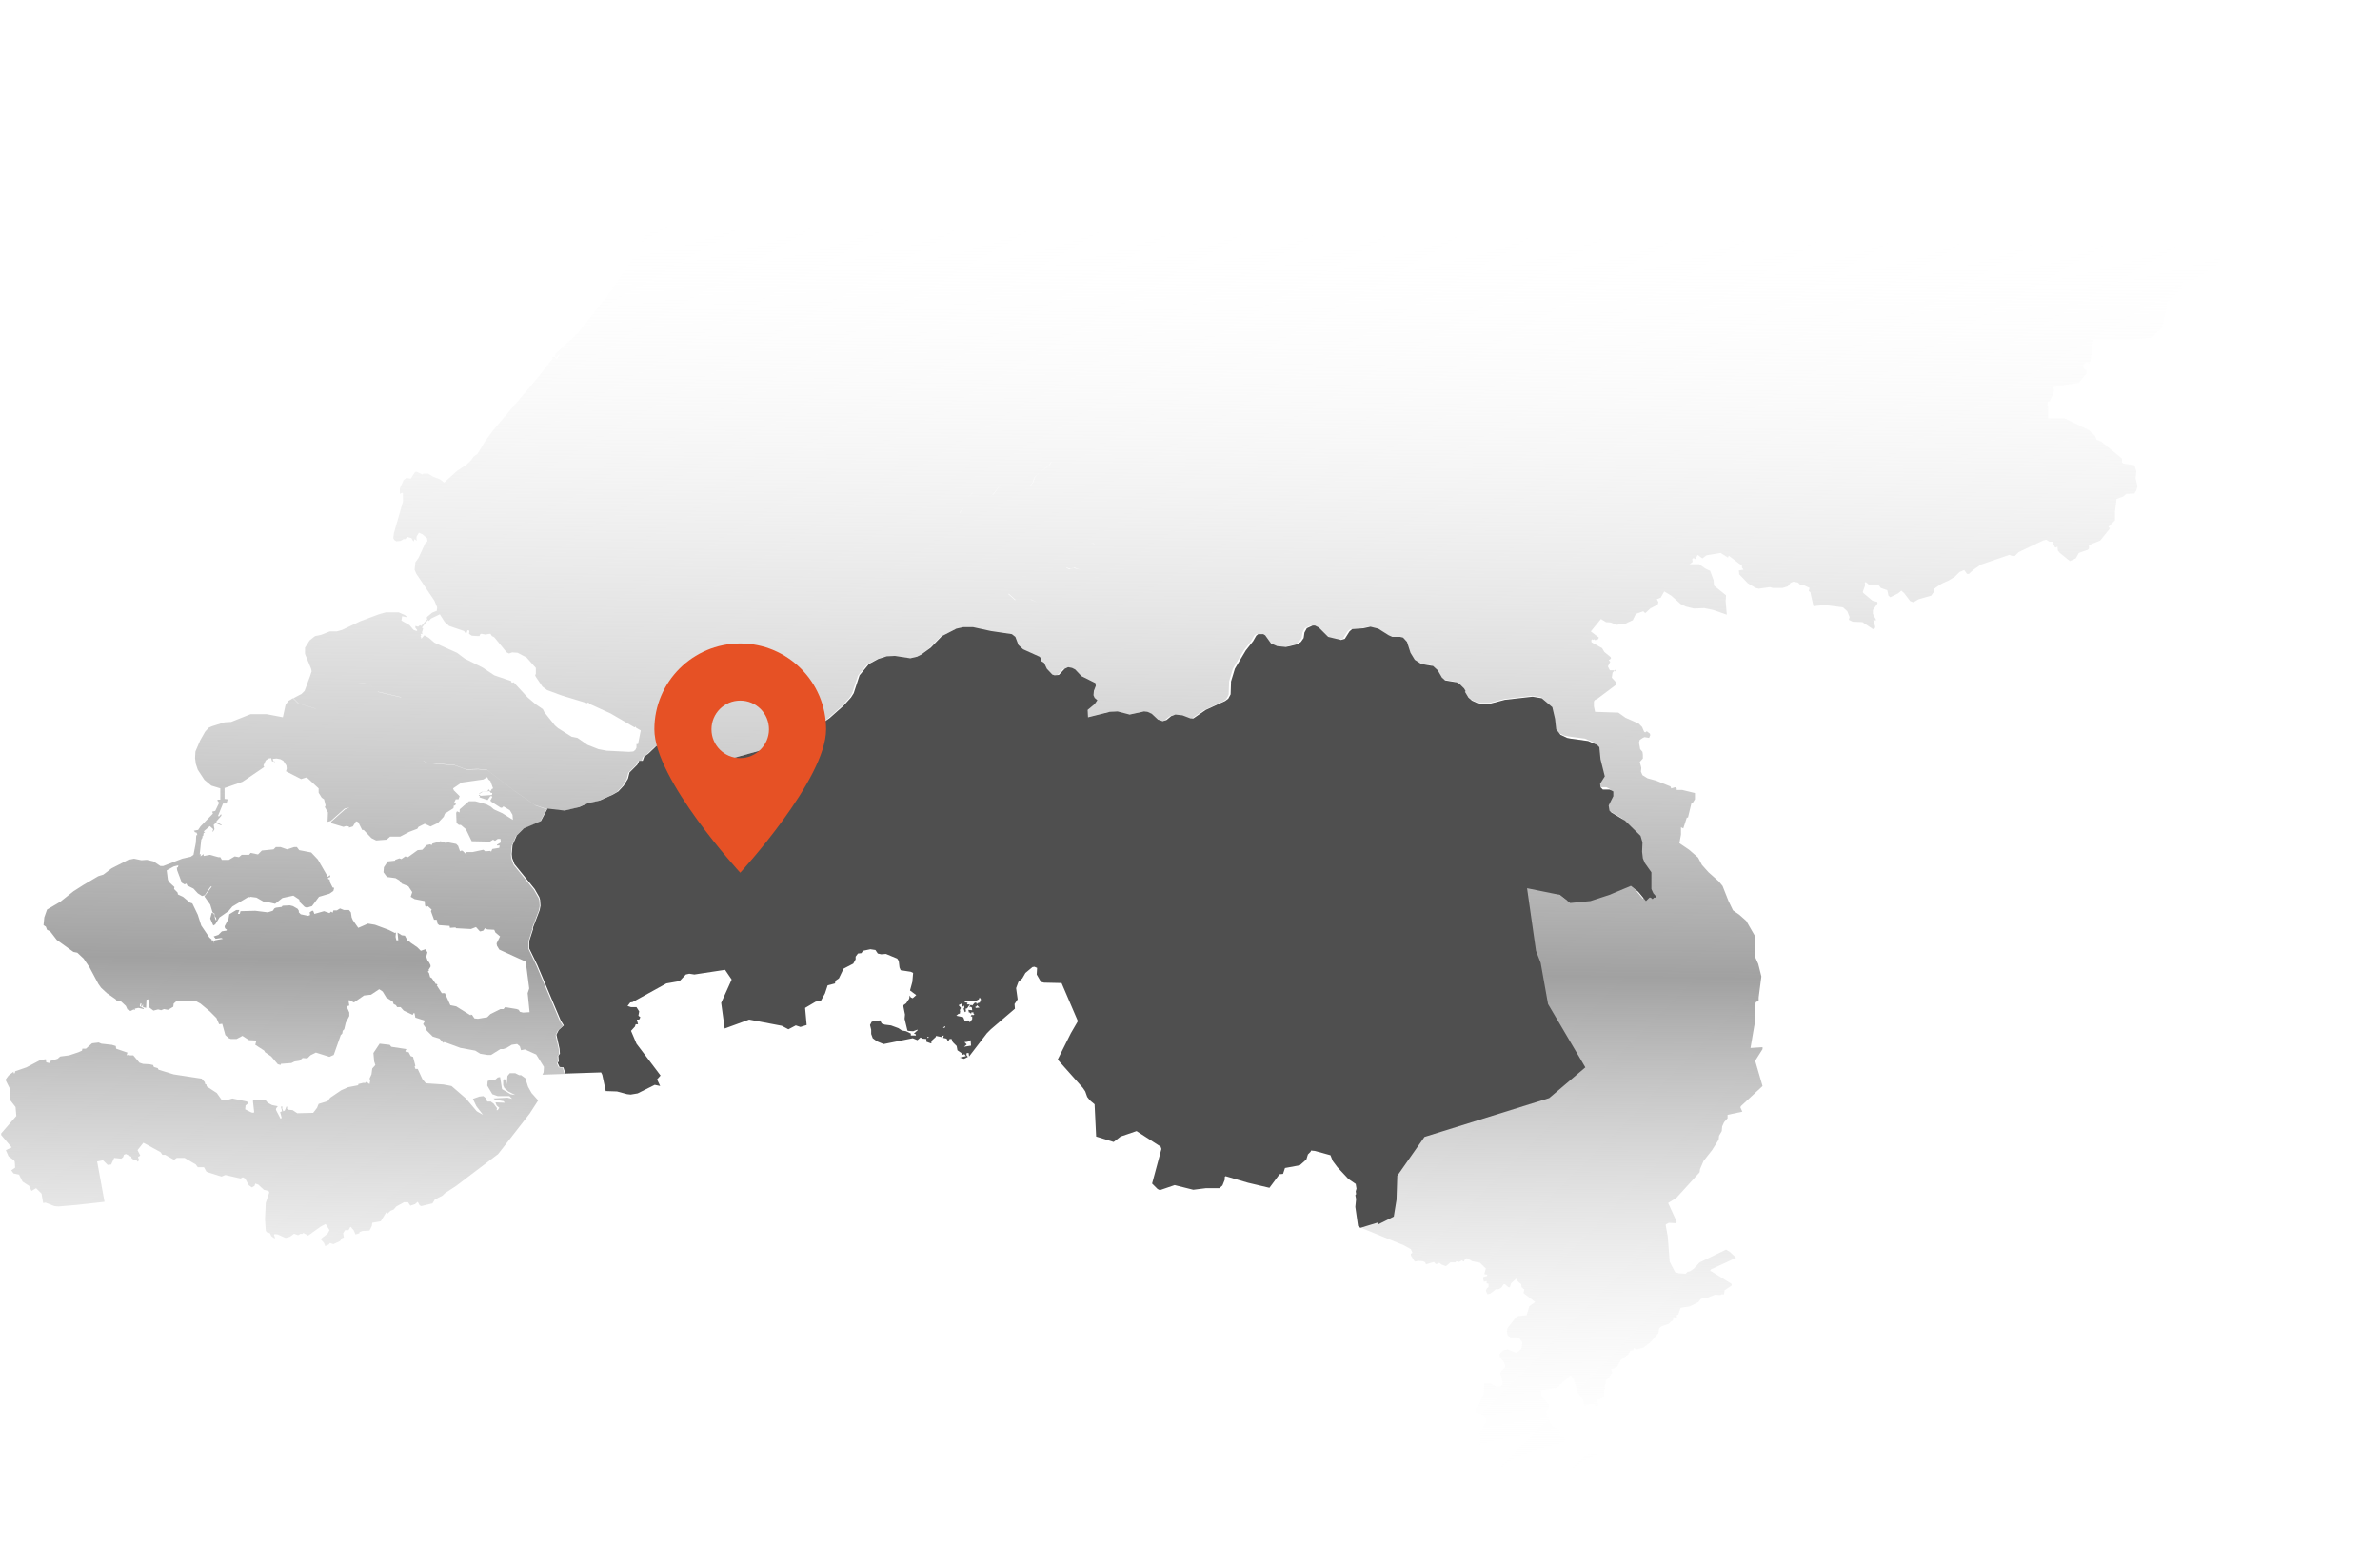
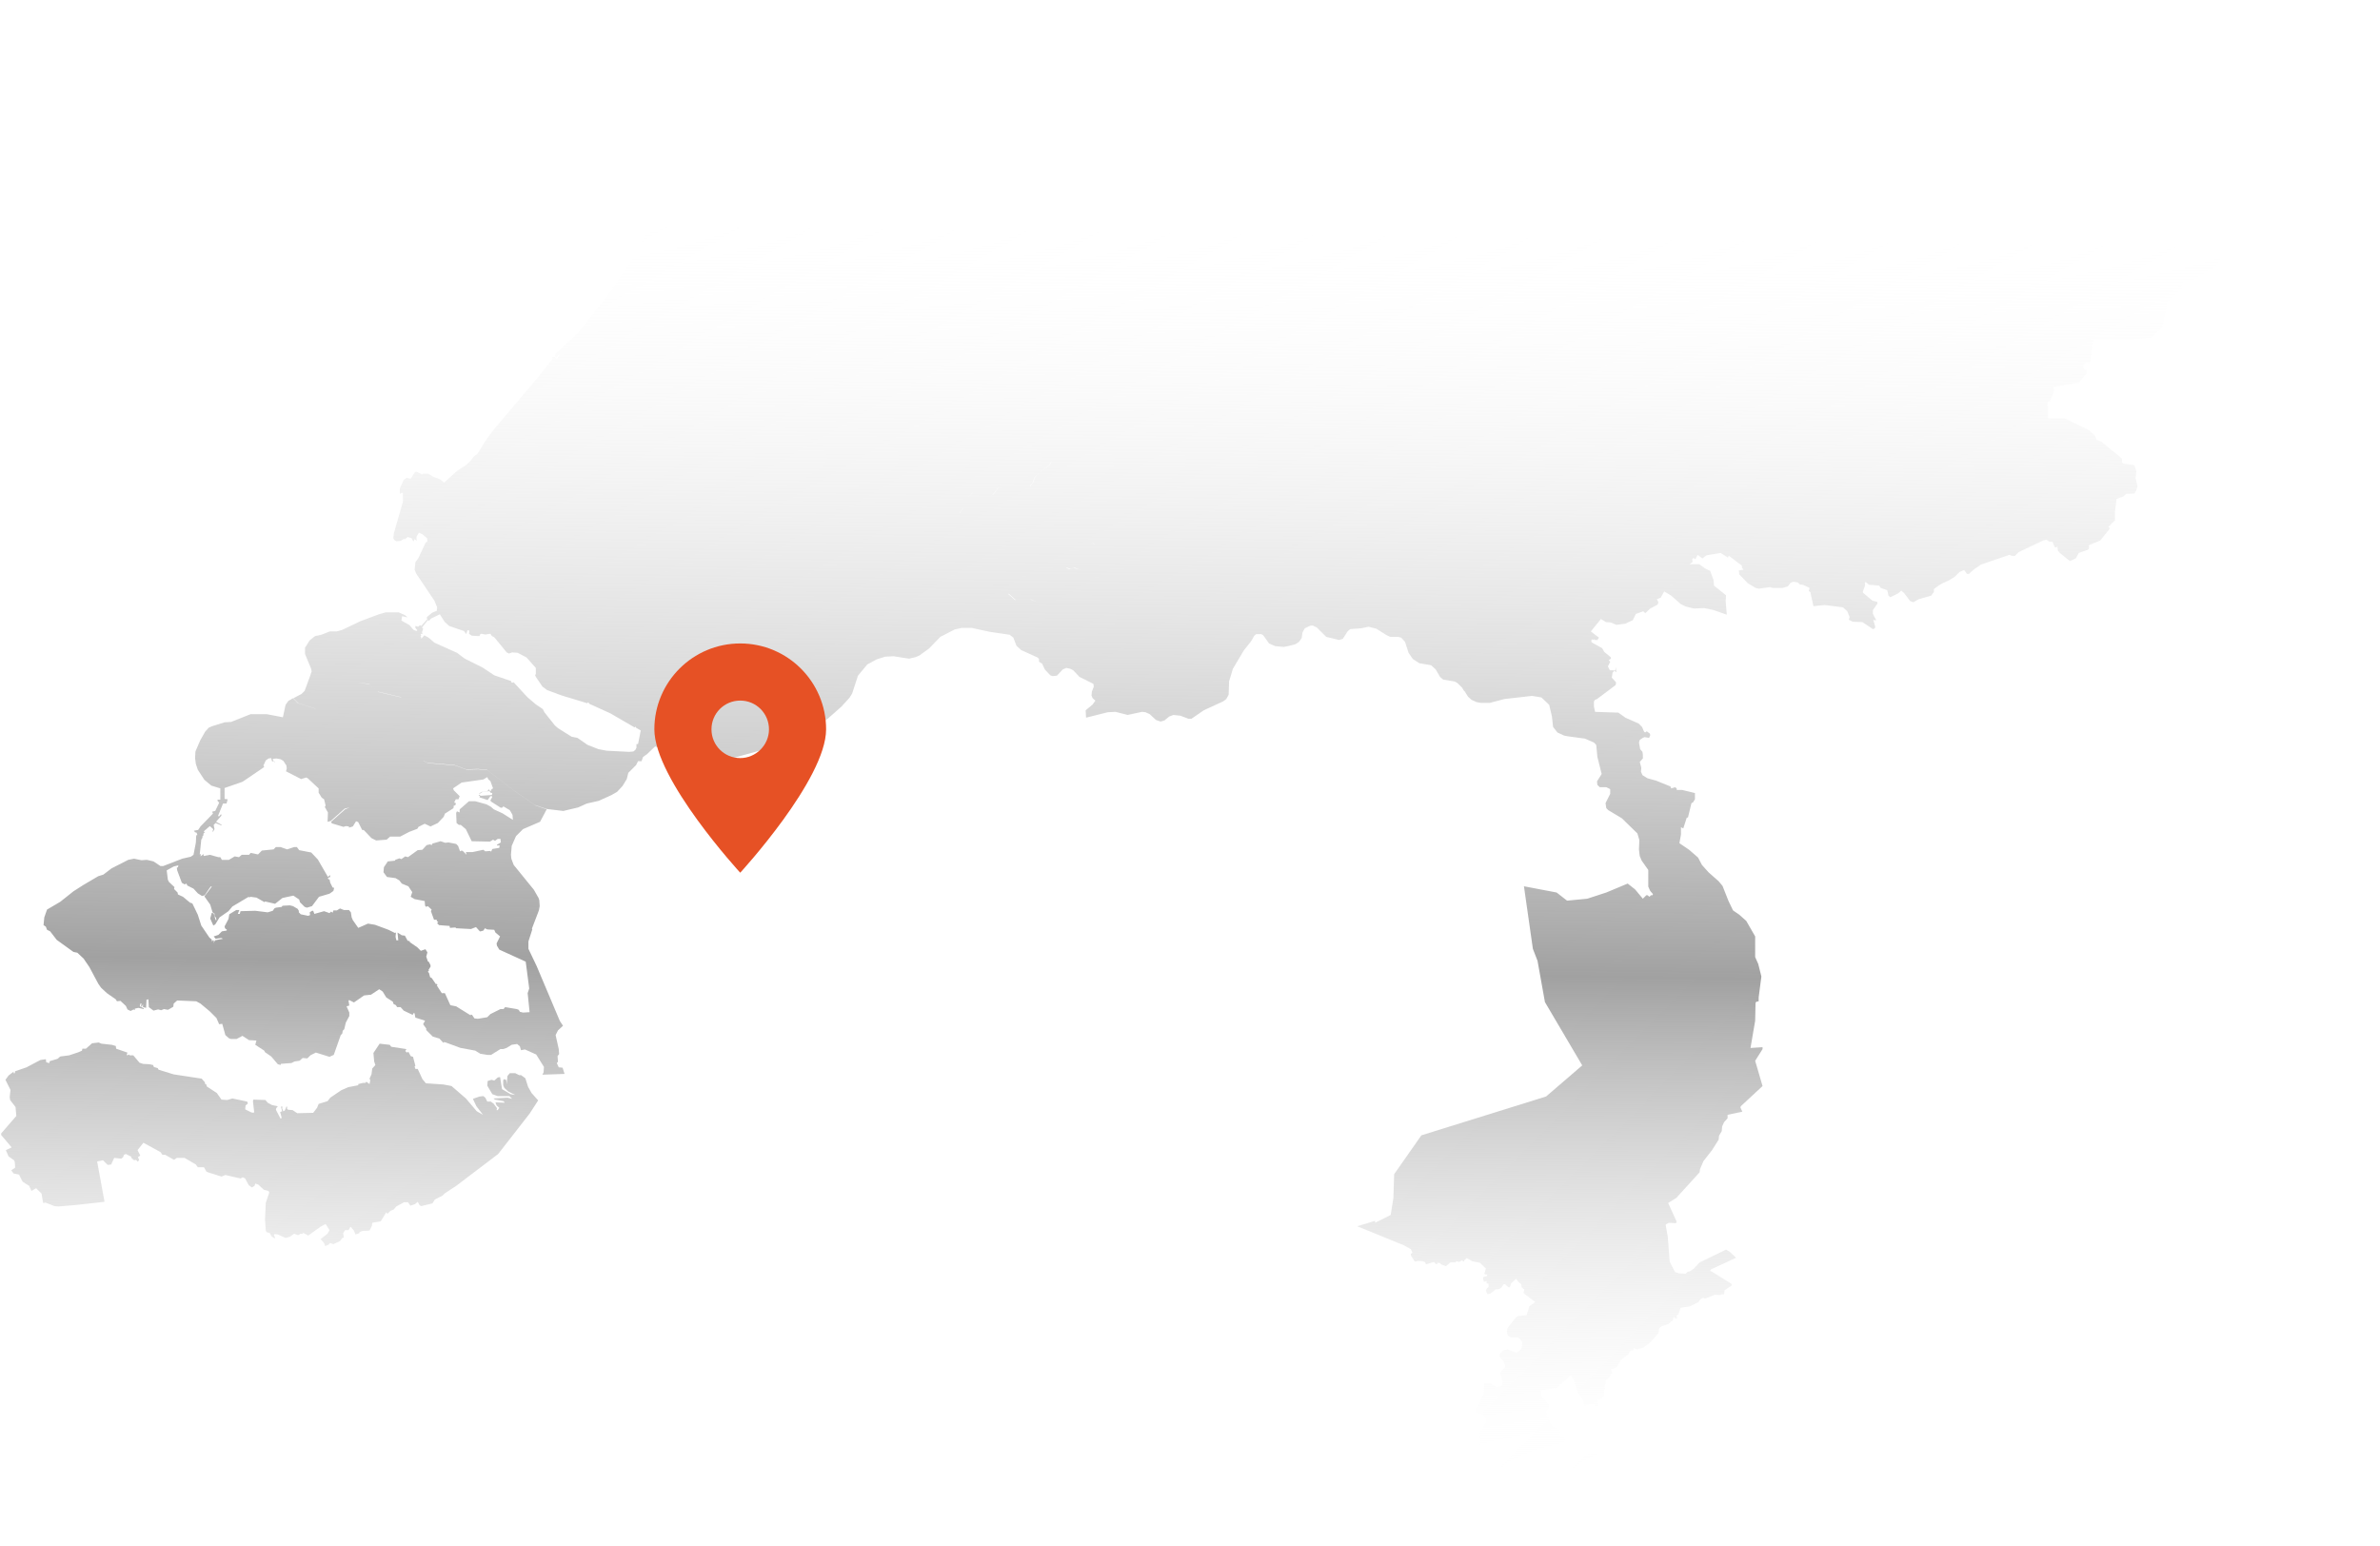
<svg xmlns="http://www.w3.org/2000/svg" xmlns:ns1="http://mapsvg.com" id="Laag_1" ns1:geoViewBox="3.359403 53.560406 7.227496 50.750938" x="0px" y="0px" viewBox="0 0 612.5 398" style="enable-background:new 0 0 612.5 398;" xml:space="preserve">
  <style type="text/css">	.st0{fill:url(#SVGID_1_);}	.st1{fill:url(#SVGID_00000111163108547664648100000007615576900778919855_);}	.st2{fill:#4F4F4F;}	.st3{fill:#E65125;}</style>
  <g>
    <linearGradient id="SVGID_1_" gradientUnits="userSpaceOnUse" x1="301.363" y1="403.233" x2="296.104" y2="6.466" gradientTransform="matrix(1 0 0 -1 0 400)">
      <stop offset="0.155" style="stop-color:#FFFFFF;stop-opacity:0" />
      <stop offset="0.638" style="stop-color:#A1A1A1" />
      <stop offset="0.957" style="stop-color:#FFFFFF;stop-opacity:0" />
    </linearGradient>
    <path class="st0" d="M585.2,30.7l2.7-3.7l0.1-5.5l-1.5-4.7l-0.8-1.2v-0.8l-0.5-0.2l-0.7,0.4l-1.6-0.6H582v-0.5l-2.3-5.2l-1.8-1.6  l-1.3-5.4L576,0h-4.1L571,2.1L570.4,3l-2.2,2.2l-1.1,0.4l-5.4-2l-7-2l-1.6,0.3V0H434.4v0.4l-0.2,2.4l0.6,0.8l1.2,0.9l2.3,3.5  l0.9,2.6l0.1,1l-0.9,3.4l-0.7,1.4v2.4l-0.3,0.7L437,20l-2.9,1.1l-3.1,0.6l-0.6,0.9v0.9l0.3,0.6l0.4,0.3l0,0l-0.4-0.3l-0.3-0.6v-0.9  l0.6-0.9l3.1-0.6L437,20l0.4-0.5l0.3-0.7v-2.4l0.7-1.4l0.9-3.4l-0.1-1L438.4,8L436,4.5l-1.2-0.9l-0.6-0.8l0.2-2.4V0H389h-80.9  l-8.2,5.8l-3.2,2l-1,1.7l-0.5,0.3l-0.7,0.4h-1.9l-7.2,4.2l-0.8,1.9l-5.4,3.3v1.5l1.6,3.1l0.3,5l-0.2,0.7l-0.5,0.5l0.1,0.2l0.2-0.2  h0.4l1.4,1.3l-1.1,1l0.3,0.5l-0.2,0.2l0,0L281,33l-0.8,0.2l-1.2-0.6l-1.7-0.3l-1.4-1.2l-1.6-1l-2.3-0.3l-1.3,0.9l-1.6-0.3l-2.4,0.5  l-1.4-0.5l-0.1,0.1l0.3,0.6l-0.7,0.1l-0.4-0.4v-0.5l0.8-0.4l0.1-0.9l-1.1-1.1l-1.3,0.2L262,29l-1.5-0.1l-0.9-0.4l-0.8-0.8l-0.5-0.8  l-0.8-0.5l-0.3-0.8l-1-0.3l-0.6-0.9l-1.1-0.3l-0.7-0.7l0.4-0.7h0.5l0.5,0.2v0.9l0.5-0.5l-0.1-0.5l0.7-0.1l0.2-0.3l-1.4-1.2L254,21  l-0.5-1.2l0.7-0.8l0.9,0.9l0.4-0.1l1.4,1.5l1.7-1l1.1-0.2l0.5,0.8l1,0.6l0.4-0.1l0.4-0.8l-0.1-0.4l0.3-0.7l-0.4-0.7l0.2-0.3h0.8  l0.4-0.6l0.7-0.3l1.2-3.4l0.8-0.9l1.4-0.5l0.9-1.5l0.4-0.2l0.5-0.2l1.5,0.3l0.3-1.1l0.6-0.7l0.2-1.5l0.4-1l0.7-0.4l0.5-0.7l0.2,0.1  l-0.2,0.4l0.1,0.3h0.4l0.2-0.3l1.1-1.7l0.5-3.2h1.2l1.1-1.1l1.4-0.2l0.1-0.1H275l-0.3,0.3l-0.3,0.8l-0.3,3.3l-0.2,0.3l-1.4,0.1  l-1.8-0.5l-1,0.2L269,4.2h-1l-0.3-0.3l0.3-1.1l-0.4-1l0.1-1.6l0.1-0.2H191l-0.2,2.8l-0.6,2.7l-1.8,5.2L179.6,33h0.1l-7.5,16.5  l-4.4,8.2l-6.1,10.6l-4.8,7l-7,9l-2.6,2.8l-1.1,0.8l-3.3,3.3v0.5l0.3,0.3l0.6-0.8l0.2,0.1l-0.7,1.1l-0.7-0.6l-0.4,0.1v0.4l-3.4,4.4  L126.7,111l-2,2.8l-1.8,3l-1,0.7l-0.7,1l-1.3,1.2l-2.3,1.5l-3.3,3l-1-0.8l-2-0.8l-1.1-0.7H109l-0.3,0.2l-1.5-0.7l-0.4,0.1l-1.1,1.7  l-1.1-0.2l-0.7,0.5l-1,2.2v1.4l0.6-0.3l0.2,0.2v2.1l-2.3,8l-0.2,1.4l0.3,0.5l0.5,0.3l1.1-0.1l0.8-0.5l0.3,0.1l0.7-0.6l1,0.3  l0.4,0.7l0.2,0.1l0.1-0.5h0.2l0.4,0.4v-1.1l0.6-1l0.9,0.4l1.2,1l0.1,0.8l-0.5,0.4l-1.8,3.9l-0.8,1.1l-0.2,1.9l0.4,1l4.7,7l0.7,1.7  l-0.1,0.9l-1.2,0.5l-1.2,1l-0.2,0.3l0.2,0.3l-1.6,1.8l-0.3-0.2l-0.5,0.4l-0.7-0.2v0.5l0.5,0.6l-0.2,0.2l-0.8-0.3l-1-1.2l-2.1-1.2  l0.2-1.1l1.4,0.3l-0.7-0.6l-1.6-0.7h-3.3l-1.8,0.5l-4.8,1.8l-4.6,2.2l-1.4,0.4h-1.8l-2.3,0.9l-1.5,0.3l-1.4,1.1l-1.2,1.9v1.6  l1.6,3.9l0.1,0.6l-0.4,1.2l-1.4,3.8l-0.8,0.8l-2.1,1.1l1.3,1.3l4.5,1.4l1.5-0.3l0,0l-1.6,0.3l-4.5-1.4l-1.3-1.3l0,0l-1.2,0.7  l-0.7,1l-0.7,3.2l-4.2-0.8h-4.1l-5,2l-1.7,0.1l-3.2,1l-0.9,0.4l-0.9,1l-1.3,2.3l-1.2,2.8l-0.1,1.7l0.2,1.5l0.5,1.5l1.7,2.6l1.8,1.5  l2.3,0.7v2.9h-0.6l-0.2,0.2l0.5,0.6l-1,2.1l-0.8,0.2l0.2,0.5l-3.2,3.3l-0.6,0.9l-1.1,0.2l0.3,0.4l0.4,0.1l0.2,0.6l-0.3,0.1  l-0.1,1.9l-0.6,3.1l-0.7,0.5l-2.2,0.5l-4.9,1.9h-0.7l-1.8-1.2l-1.7-0.4l-1.4,0.1l-1.9-0.4l-1.5,0.3l-4.3,2.2l-2.1,1.6l-1.3,0.4  l-3.9,2.3l-2.5,1.6l-3.4,2.7l-3.4,2l-0.7,2l-0.2,2l0.6,0.4l0.3,0.8l0.8,0.4l1.7,2.2l4.3,3.1l1,0.2l1.6,1.5l1.5,2.2l2.3,4.3l0.7,1  l1.5,1.4l2.3,1.6l0.3,0.5l0.9-0.1l1.4,1.3l0.4,0.9l0.8,0.4l0.8-0.4l0.3,0.2v-0.4l0.9-0.2l1.4,0.3v-0.2l-1-0.5v-0.2l0.2-0.6l0.2,0.1  l-0.1,0.7l0.2,0.1l0.3-0.7v0.8l0.8,0.2l0.1-2.1l0.5-0.1l0.1,2l1.2,0.9l1.2-0.3l0.8,0.2l0.7-0.3l1,0.2l0.4-0.2l1-0.6l0.1-0.8  l0.9-0.8l4.9,0.2l1.1,0.6l2.4,2l1.7,1.7l0.7,1.6l0.8-0.1l0.8,2.9l0.9,0.8l0.5,0.2h1.5l1.5-0.8l1.7,1.1l1.9,0.1l-0.3,1.1l2.3,1.5  l0.2,0.4l1.6,1.1l1.7,2l0.7,0.2l0.1-0.3l2.7-0.2l0.8-0.4l1.3-0.2l0.8-0.7l1.2,0.1l0.8-0.8l1.4-0.7l3.5,1.1l1.1-0.5l1.8-5.1l0.4-0.4  l0.1-0.7l0.4-0.4l0.4-1.7l0.9-1.7v-0.9l-0.7-1.6l0.7-0.2l-0.2-1.3l0.2-0.1l1.2,0.6l2.6-1.8l1.8-0.2l2.1-1.4l0.9,0.6l0.9,1.5  l1.7,1.1l0.2,0.6l0.6,0.3l0.3,0.5h0.9l0.8,0.9l2.3,1.1l0.3-0.5l0.2,0.1l0.2,1.1l2.5,0.8l-0.5,0.9l0.8,1.1v0.4l1.7,1.7l1.7,0.5  l1,1.1l0.2-0.2l0.4,0.1l3.8,1.4l3.8,0.7l1.3,0.8l1.8,0.3h1l2.4-1.5h0.7l0.9-0.3l1.3-0.8l1.4-0.2l0.7,0.6l0.3,1l1-0.2l2.9,1.3l2,3.2  l-0.1,1.4l-0.3,0.6l5.7-0.2l-0.5-1.6l-1-0.1l-0.5-1.1l0,0l0.3-0.3l-0.1-1.5l0.4-0.5l-0.1-1.3l-0.8-3.6l0.6-1.2l1.3-1.2l0,0  l-0.8-1.2l-6-14.2l-2.1-4.4l0,0v-1.9l1-3.1l0,0l-0.1-0.2l0,0l1.8-4.7l0.2-1.1l-0.1-1.5l0,0l-0.2-0.6l-1.2-2.1l-5.2-6.4l-0.6-1.6  l0,0l-0.1-1l0.2-2.3l1.1-2.5l1.8-1.8l4.4-1.9l1.7-3.2l0,0l-2.9-1l-5.2-3.6l-7.2-5.5l-2.3-0.2l-3,0.1l-3-1.1l-7-0.6l-1.1-0.5  l-1.4-2.4l-0.5-2l-0.2-4.9l-2.6-3.7l-0.6-2.7l-0.4-0.7l-6-1.4l-2.2-2l-2.9-0.4h0.1L95,176l2.2,2l6,1.4l0.4,0.7l0.6,2.7l2.6,3.7  l0.2,4.9l0.5,2l1.4,2.4l1.1,0.5l7,0.6l3,1.1l3-0.1l2.3,0.2l7.2,5.5l5.2,3.6l3,1l4.2,0.5h0.1l3.8-0.9l2.2-1l3.1-0.7l3.3-1.5l1.4-0.8  l1.4-1.5l1.1-1.8l0.4-1.6l2-2l0.5-1h0.9l0.4-1.1l1-0.7l2.1-2l0,0l11.9,4l3.3,0.3h0.1l11.9-3.3l2.5-2l10-2.8l4.8-3.4l3.5-3.1l2-2.2  l0.7-1.1l1.5-4.6l2.4-2.9l2.4-1.3l2.2-0.7l2.1-0.1h0.1l3.9,0.6h0.1l1.7-0.4l0.9-0.4l2.5-1.8l2.9-3l3.7-1.9l1.8-0.4h2.5h0.1l4.6,1  l5.4,0.8h2.2l0,0h-2.4l0,0l0,0l0,0l0.9,0.7l0.8,2.1l1.2,1.1l4.2,1.9l0.4,0.4l0,0v0.7l0,0l0.8,0.5l0,0l0.7,1.5l1.4,1.5l0,0l0.6,0.2  l1.1-0.1l1.5-1.6l0.9-0.4l1,0.2l0.8,0.4l1.6,1.7l3.6,1.8l0.1,0.7l0,0L281,178l0,0l-0.1,1l0.3,0.7l0.7,0.6l-0.7,1l0,0l-1.8,1.5l0,0  l0.1,1.9l5.6-1.4l2-0.1l3.1,0.8l3.7-0.8l0.9,0.1l1.1,0.5l1.6,1.5l1.2,0.4l1-0.3l1.2-1l1.1-0.4l1.8,0.2l2.1,0.8h0.7l3.2-2.2l5-2.3  l0.8-0.6l0.6-1.1l0,0l0.1-3v-0.4l1-3.3l2.8-4.7l1.9-2.4l0.8-1.4l0.5-0.4h1.3l0.5,0.3l1.5,2.1l1.6,0.7l2.2,0.2l1-0.2l2-0.5l0.9-0.6  l0.7-1l0,0l0.2-1.4l0,0l0.6-1.1l1.5-0.7h0.6l1,0.5l2.4,2.4l3.3,0.8l1-0.3l1.2-1.9l0.7-0.6l2.8-0.2l1.9-0.4l2,0.5l2.7,1.7l0.9,0.4h2  l0.8,0.2l1,1.1l0.9,2.8l1.1,1.6l1.7,1.1l3,0.5l1.2,1.1l1.1,1.9l0.8,0.7l3,0.5l0.7,0.4l1.2,1.2l0.4,0.7l0,0l0.3,0.3l0,0l0.8,1.3  l0.9,0.8l1.3,0.6l1.1,0.2h2.3l3.8-1l7.1-0.8l2.4,0.4l0,0l0.9-0.9l-0.9-3.1l0.1-0.6l0,0l-0.1,0.6l0.9,3.1l-0.9,0.9l0,0l2,1.9l0.7,3  l0.3,2.7l1.1,1.4l1.7,0.8l1,0.2l4.4,0.6l2.3,1l0.6,0.6l0.3,3.1l1.1,4.4l-1.2,1.9l0.1,0.9l0.6,0.6h1.7l1,0.5v1.2l0,0l-1.2,2.4l0,0  l0.2,1.3l0.5,0.5l3.5,2.1l4,3.9l0.5,1.7l-0.1,2.4l0.2,1.7l0.5,1.2l1.7,2.4v4.3l0.5,1.1l0.7,0.8l-0.1,0.3l0,0h-0.4l0,0l-0.4,0.4l0,0  l-0.5-0.4h-0.3l0,0l-0.9,0.9l0,0l-2-2.4l-1.9-1.5l-5.5,2.3l-4.9,1.6l-5.2,0.5l-2.7-2.1l-8.4-1.6l0,0l2.3,16.1l1.2,3.1l1.9,10.6  l9.6,16.3l0,0l-9.3,8l-32.1,10l0,0l-7,10l-0.2,6.2l-0.7,4.3l-4,2l0,0v-0.5l-4.6,1.4l12,4.9l1.8,1l0.4,0.9l-0.4,0.3v0.4l1,1.6  l0.9-0.2l1.2,0.1l0.6,0.3l0.2,0.5l2-0.6l0.5,0.5h0.4l0.1-0.3l0.6,0.1l0.3,0.3l1.2,0.5l1.2-1h1.3l0.2-0.3l0.7,0.2l0.7-0.4l0.6,0.3  l0.1-0.4l0.6-0.5l1.4,0.8l2,0.4l1.5,1.5l-0.4,1.4l0.8,0.2l-0.1,0.3l-1,0.3v0.4l0.2,0.8l0.7-0.2v0.6l0.5,0.1v0.8l-0.5,0.5l-0.2,0.5  l0.4,0.9l0.8-0.2l1.4-1.1h0.7l0.7-0.4l0.6-0.9h0.3l0.9,0.8h0.4l0.3-1l1.3-1.2l0.6,0.9l0.7,0.5l0.1,0.8l0.7,0.6l-0.2,0.9l3,2.3  l-1.5,1.1l-0.7,2.3l-2.1,0.2l-0.6,0.3l-2.2,2.8l-0.2,0.9l0.2,1l0.8,0.5h1.7l0.6,0.3l0.7,1l-0.2,1.4l-0.2,0.4l-1.1,0.9l-2.3-0.9  l-1.2,0.3l-0.9,0.9l0.1,0.8l1,1.2l0.4,1l-0.1,0.5l-0.8,0.7l-0.4,0.7l0.6,2.2v0.7l-0.4,0.5l-1,0.2l-1.9-1h-0.9l-0.5,0l-0.1,2.5  l-1.1,2.6l-1.1,1.7l0.2,0.7l2,0.8l0.6,1.1l-0.1,0.6l-1.5,2.7l0.1,2.4l-0.2,0.6l-0.4,0.7l-0.9,0.8l-1.5,2.5l-1.7,1l-0.5,1.4  l-2.1,2.5l0.1,1.3l1.1,0.6l1.2-0.3l1.3-1.1l1.1,0.2l0.5,0.5l0.4,0.9v1l-1.7,0.9l-0.9,2.8l-1.9,2.4l-0.5,1.4v1.8l-0.5,0.9l-0.8,0.4  l-1.7-1l-1.2,0.2l-0.5,0.7l-0.3,2.9l-0.5,0.7h60.9l1.1-4.1l0.7-0.6l0.2-0.8l1-0.7l0.2-1l-0.5,0.2l-0.4,0.8l-0.9-1l-1.4-0.5h-0.5  l-0.7,0.5l-2.1-0.2l0.2-1.2l-0.7-0.7l-0.9,0.3l-0.6-0.5l-3.6-1l-0.5-3.5l0.1-1.1l-1.8-1.1l1.2-1l0.4-0.6l1.8-4.6l-0.2-0.5l-6.9,0.2  l-1,0.4l-0.4,0.4l-1,0.2l-0.4-0.7l-1.2-0.8l-0.3-0.7h-0.2l-3.1,0.7l-2,1.6l-2.5,1l-1.1-0.1l-0.7-1.5l1.6-1.8l-0.2-1.8l0.4-1.8  l-1.5-0.7V368l-1.7-0.8l-0.9-1.2l-1-2.6l0.1-0.5h0.5l0.3-1.2l-1.9-2.3l-0.3-1.6l4.2-0.6l3.5-3.3l0.8,1l1,3.4l1.5,2.2l0.2,1.3  l1.2-0.4h1.3l0.5,0.5l0.6-0.2l-0.3-1.4l0.8-0.2l1-0.7v-1.7l0.3-0.5l-0.2-0.5l0.4-0.7l-0.1-0.7l0.9-0.8l0.8-1.3l-0.3-0.8l1.5-0.5  l1-1.9l1.9-1.4l0.6-1l0.7-0.1l0.2-0.6l0.7,0.4l1.8-0.5l1.8-1.4l2-2.3l0.2-1.3l0.7-0.5l1.8-0.6l0.5-0.6l0.5-0.2l0.2-1l0.5,0.5  l0.4-0.1l-0.1-0.8l0.4-0.2l0.6-1.7l2.4-0.4l2.2-1.1l0.5-0.7l0.7-0.4l0.5,0.2l2.6-1l1.3,0.1l0.4-0.2h0.6l0.1-1l1.9-1.3l-0.1-0.4  l-5.5-3.4l0.2-0.3l6.5-3l-1.6-1.5l-1-0.6l-6.8,3.3l-1.5,1.6l-1,0.7l-0.6,0.1l-0.5,0.5l-1.7-0.1l-1-0.3l-1.4-2.7l-0.5-6.5l-0.5-2.7  v-0.4l0.8-0.4l1.8,0.1l0.2-0.4l-2.2-4.8l2.1-1.3l6-6.6l0.1-0.8l0.9-2.1l2.2-2.8l1.7-2.7l0.1-1l0.7-1.2l0.1-1.2l0.5-1.1l0.9-1v-0.9  l3.8-0.8l-0.5-1.1l0.1-0.3l5.6-5.2l-1.9-6.5l1.9-3v-0.5l-3.1,0.2l1.2-7l0.1-4.6l0.2-0.3l0.6-0.1v-1l0.7-5.4l-0.8-3.2l-0.8-1.8V241  l-2.3-4l-1.8-1.6l-1.6-1.1l-1.2-2.5l-1.5-3.8l-1-1.2l-2.6-2.3l-1.7-1.9l-1-1.9l-2.3-2l-2.5-1.7l0.4-2.2v-1.9l0.6,0.3l0.9-2.8h0.3  l0.9-3.7l0.4-0.2l0.5-0.8v-1.6l-3.3-0.8h-1.4v-0.4l-0.4-0.3l-1,0.3l-0.2-0.5l-3.7-1.5l-2.2-0.6l-1.3-0.8l-0.4-0.9l0.1-1l-0.4-1.5  l0.8-0.9v-0.9l-0.1-0.8l-0.6-0.7l-0.3-1.7l0.2-0.7l0.8-0.5l0.4-0.2l1.2,0.2l0.3-0.7l-0.1-0.4l-0.8-0.6l-0.4,0.3l-0.3-0.2l-0.5-1.2  l-0.9-0.9l-3.4-1.5l-1.8-1.3l-6-0.2l-0.3-1.4l0,0v-1.3l0.3-0.4l0.5-0.2l4.8-3.6l0.1-0.7l-1.1-1.2l0.2-1.3l1-1l-0.2-0.3l0.2,1.2  l-0.7-0.5h-1l-0.5-1l0.6-1.2l-0.4-0.4l0.6-0.4l-0.1-0.4l-1.6-1.3l-0.6-1l-2.7-1.5l-0.1-0.5l0.3-0.3l0.2,0.2l0.2-0.2l0.4,0.3  l0.2-0.2l0.2,0.2l0.5-0.7l-2.1-1.6l2.6-3.2l1.3,0.8l1.2,0.1l1.5,0.6l2.3-0.3l1.9-0.9l0.8-1.6l1.9-0.7l0.5,0.5l1.3-1.2l1.9-1  l0.2-0.6l-0.4-0.8l1-0.4l0.9-1.6l1.8,1.1l2.5,2.2l1.3,0.6l2,0.5l2.7-0.1l2.4,0.5l3.4,1.2l-0.3-3.5l0.1-1.5l-3.1-2.5l-0.1-1.4  l-0.9-2.4l-1.1-0.5l-1.7-1.2h-2.5l0.8-0.6l-0.1-0.7l0.3-0.3l0.5,0.3l0.6-1.1l1.2,0.9l1.1-0.8l3.6-0.6l1.9,1.2l0.2-0.5l3.4,2.6v0.5  l0.4,0.5l-1.2,0.2l0.1,1l2.2,2.3l2,1.2l0.8,0.2l2.9-0.4l0.7,0.2h2.6l1.3-0.4l0.7-0.9l0.7-0.3l1.2,0.2l0.5,0.5l0.8,0.1l1.7,0.8  l-0.2,0.8l0.4,0.3l0.8,3.6l2.9-0.3l4.7,0.6l1.1,1l0.6,1.5l-0.2,0.7l1,0.5l2.5,0.1l2.7,1.8l0.5-0.2l0.1-0.4l-0.5-1.8l0.6,0.2  l0.1-0.2L482,158v-1l1.2-1.7l-0.1-0.4l-1.2-0.3l-2.4-2l-0.1-0.3l0.6-1.7l-0.1-0.7l0.3-0.1l0.8,0.7l2.6,0.2l0.4,0.6l1.7,0.6l0.3,1.4  l0.5,0.4l2-1l0.8-0.7l0.7,0.6l1.6,2.1l0.8,0.3l1.4-0.8l3.2-0.9l0.7-1v-0.7l0.5-0.4l1.5-1l1.8-0.8l1.6-1l1.2-1.2l1.2-0.5l0.7,1h0.5  l1.2-1.1l1.9-1.3l7.3-2.5l0.8,0.3h0.6l1-1l6.3-3l0.8-0.2l0.8,0.5h0.8l0.6,1.4l0.3,0.1l0.4-0.2l0.1,1l0.5,0.6l2.6,2.1l1.5-0.7  l0.8-1.4l2.3-0.8l0.3-0.3v-0.9l2.9-1.2l2.5-3.1l-0.4-0.4l1.7-1.7v-2.2l0.4-3.3l1.7-0.6l0.8-0.7l2.1-0.1l0.5-0.8l0.3-1.1l-0.5-2  l0.2-1.8l-0.5-1.6l-2.9-0.4l-0.3-0.3v-1l-5.4-4.4l-1.1-0.4l-0.5-1.1l-1.5-1.4l-6.2-3h-4.3v-3l-0.2-0.3l0.1-1l0.5-0.2l1-2.1l0.1-0.8  l-0.3-0.7l6.7-1.1l2-2.4v-0.7l-0.8-0.7l-0.1-0.7l0.9-0.9l0.4,0.2l0.1,0.4l0.5-0.9l0.7-5.3l0,0h9.3l5.7-0.6l2.7-2.6l1.5-6.7l3.5-3.3  l0.1-1.2l0.3-0.5l3.8-0.6l2.7-0.5l0.3-0.2l1.6-2.5l1.4-3l0.9-1.1l0.7-1.9l-0.1-1.7l0.8-0.6l0.1-0.6l1.1-0.5l0.4,0.2l1.4-0.3l2,0.5  l0.4,0.4l0.5-0.4l2.6-0.2l3.4-2.2l0.7-1.6l-3.2-3.5l-1.6-3.7l-0.9-1l-0.1-1.2l0.2-0.2v-0.6l-0.3-1.1v-1.2l0.1-0.8l1.3-2.8l0.5-0.5  l1.2-2.3l0.4-1.3l-0.1-1.3l1.1-1.7L585.2,30.7z M92.2,211.6l1,2h0.4l2,2.1l1.2,0.6l2.7-0.2l0.9-0.8h2.6l2.3-1.2l2.1-0.8l0.3-0.5  l1.6-0.8l1.5,0.7l1.9-0.9l1.5-1.6l0.3-0.8l2.2-1.4l0.1-0.7h0.3l0.2-0.3v-0.3l-0.4-0.2l0.4-0.8h0.7l0.3-0.8l-1.5-1.5l-0.2-0.5  l2.2-1.5l5.6-0.8l1-0.6l0.3,0.6l0.5,0.4l0.7,1.9l-0.4,0.2l-0.1,0.4h-0.5v-0.3h-0.2l-0.2,0.4l-1.5,0.2l-0.7,0.4l0.1,0.1l0.8-0.5  l1.7-0.2l0.3,0.2v0.2l0.5,0.1l-0.1,0.5l-2.9,0.2l-0.4-0.3l-0.1,0.2l0.3,0.2l-0.1,0.3l2.1,0.7l0.7-1h0.4l0.1,0.2l-0.5,0.9l0.2,0.3  l2.5,1.6l0.5-0.1l0.1-0.3l1.7,1l0.7,1.2l0.1,1.3l-2.7-1.7l-2.2-1l-0.8-0.7l-1.1-0.6l-2.9-0.8h-1.6l-2.4,2.1v0.8l-0.7-0.3l-0.2,0.4  l0.1,2.6l0.6,0.5h0.5l1.3,1.1l1.5,3.1l4.7,0.1l0.8-0.5l0.5,0.3l0.7-0.5h0.7l0.1,0.9l-1,0.6v0.2h0.7l-0.1,0.6l-1.8,0.3l-0.3,0.7  l-0.2-0.2l-1.3,0.1l-0.5-0.4l-2.8,0.6h-1.7l0.2,0.7l-1-1l-0.3-0.1l-0.4,0.2l-0.5-1.4l-0.5-0.5l-2-0.4l-0.8,0.1l-1.2-0.4l-2.1,0.6  l-0.2,0.4l-0.4-0.2l-0.9,0.2l-1.1,1.2l-1.2,0.1l-2.5,1.8l-0.7-0.2l-1,0.7l-0.5-0.2l-1.1,0.4v0.2l-1.9,0.2l-1,1.5l-0.1,1.3l0.9,1.2  l2.2,0.3l1,0.6l0.6,0.8l1.7,0.7l1,1.5l-0.4,1.2l1,0.6l2.6,0.5l0.1,1.2l0.3,0.3l0.4-0.2l1,0.9l-0.2,0.4l0.8,2.2h0.6l0.2,0.2  l-0.1,0.2l0.4,0.1l-0.3,0.4l0.5,0.5l2.7,0.2l0.1,0.5l1.4-0.1l0.2,0.2l3.8,0.2l1.3-0.5l1,1.1h0.2l0.7-0.2l0.4-0.6l0.6,0.3l1.8,0.1  l0.3,0.7l1.2,1l-0.9,1.8l0.1,0.6l0.6,1l6.8,3.1l0.9,6.9l-0.4,1.2l0.5,4.9l-1.7,0.1l-0.8-0.2l-0.3-0.5l-0.5-0.2l-3-0.5l-0.4,0.5  h-0.8l-2.6,1.3l-0.8,0.8l-2.4,0.4l-0.9-0.1l-0.6-0.9l-0.3-0.1l-0.1,0.2l-3.7-2.3l-1.5-0.3l-1.4-3.1h-0.8l-1.3-2l0.2-0.1l-0.2-0.3  l-0.2,0.1l-1.1-1.6l-0.4-0.2l-0.3-1.1l-0.3-0.3l0.3-0.3l-0.1-0.2l0.5-0.8v-0.4l-0.4-0.8l-0.3-0.2l-0.4-1.2l0.3-1.1l-0.5-0.8  l-1.2,0.4l-0.9-0.9l-1.9-1.3l-0.1-0.3l-0.5-0.1l-0.7-1.3l-0.8-0.1l-1.1-0.7l0.2,2H102l-0.2-0.9l0.1-1.1l-0.3,0.1l-1.6-0.8l-3.5-1.3  l-1.8-0.3l-2.5,1.1l-1.4-2l-0.3-0.7l-0.2-1.3l-0.5-0.6h-1.3l-1-0.4l-0.8,0.5h-0.9l-0.2,0.6l-0.4-0.3l-0.4,0.4l-1.4-0.5l-2.5,0.7  l-0.3-0.8h-0.3l-0.6,0.4l0.1,0.7l-0.5,0.2l-1.9-0.4l-0.5-0.5v-0.4l-0.3-0.5l-1.2-0.7l-0.8-0.2l-1.9,0.1l-0.2,0.3l-1.5,0.2l-0.4,0.2  l-0.4,0.6l-1.3,0.4l-3.2-0.4l-3.8,0.1l-0.2,0.7h-0.5l0.4-1h-0.8l-1.8,1.1l-0.2,1.2l-1,1.9l0.1,0.5l0.5,0.4l-0.1,0.2l-1.2,0.2  l-0.9,0.9L55,241l0.5,0.6l1.4-0.2l0.5,0.2l-2.1,0.4l0.1,0.3l-0.5-0.3l0.3,0.9l-0.5-1l-0.2,0.5v-0.6l-0.6-0.5l-2.1-3.1l-0.9-2.8  l-1.4-2.9l-0.6-0.2l-1.8-1.5l-1.3-0.6l-0.1-0.5l-0.9-0.9l0.1-0.5l-1.4-1.3l-0.3-0.6l-0.3-2.4l1.8-1l1.2-0.3l-0.1,0.5l-0.3,0.1  l0.1,0.7l1.2,3.2l0.7,0.4l0.5-0.2l0.2,0.5l1.6,0.8l1.1,1.2l1.1,0.7l0.7-0.2l1.2-1.8l0.4-0.5l0.2,0.1l-1.9,2.5l1.5,2.1l0.6,2  l0.5,0.3v0.6l0.4,0.5l0.1,0.6h-0.2l-0.5-1.7l-0.5-0.2l-0.4,1.5l0.8,1.8l0.5-0.3l1.1-1.8l2.3-1.6l1-1.2l4.2-2.5l0.2,0.2l0.2-0.2  L66,231l2.1,1.2l0.1-0.2l2.6,0.6l1.9-1.5l2.8-0.6l1.5,1l0.2,0.7l1.2,1.2l0.6,0.2l1.3-0.4l1.8-2.4l2.7-0.8l1-0.7l0.2-0.8l-0.4-0.1  l-0.6-1.2l-0.2-0.9h-0.3l-0.1-0.4l0.6-0.2l-0.1-0.5l-0.5,0.5l-2.6-4.5l-1.7-1.8l-3.1-0.6l-0.6-0.8h-0.7l-1.8,0.6l-1.7-0.6H71  l-0.6,0.6l-3,0.3l-1,1l-1.9-0.4l-0.4,0.5h-1.9l-0.7,0.6l-1.1-0.2l-1.5,0.9h-1.8l-0.4-0.7h-0.5L54,220l-1.6,0.3v-0.5l-0.8,0.6  l0.1-0.6l-0.3,0.1l0.4-3.8l0.3-0.5v-0.4l0.2-0.1l0.1-0.7l0.4-0.2l-0.3-0.1v-0.2l1.5-1.3l0.9,0.8l-0.2,0.5l0.1,0.2l0.4-0.7l-0.2-1.1  l0.5-0.5l1.4,0.6l0.2-0.1l-1.5-0.8l1.4-1.6l-0.1-0.4l-0.5,0.6l-0.3-0.1l1.3-3.2h0.9l0.3-1.1l-0.8-0.1v-2.8l4.6-1.6l0.9-0.6l4.7-3.2  l-0.2-0.4l0.6-1.3l0.7-0.5l0.7-0.1l0.2,0.8l0.8,0.2V196l-0.5-0.1l0,0l-0.1-0.6l1-0.1l1,0.2l0.7,0.4l0.8,1.2l0.1,0.8l-0.2,0.7l3.9,2  l1.3-0.4l0.4,0.2l2.8,2.6l0,1.1l0.8,1.3l0.6,0.4l0.4,1.6l-0.2,0.4l0.8,1.4l-0.1,2.4l0.8-0.2l3.6-3.2l1.3-0.3l-1.2,0.5l-3.6,3.2  l0.2,0.4l3,0.9l0.6-0.2l0.8,0.1v0.3l1-0.3l0.8-1.3h0.2L92.2,211.6z M164.2,191.5h-0.4v0.9l-0.3,0.6l-0.5,0.4l-1.1,0.1l-5.8-0.3  l-2.1-0.4l-2.8-1.1l-2.6-1.8l-1.5-0.3l-3.5-2.2l-0.8-0.7l-2.7-3.4l-0.4-0.8l-1.9-1.3l-2.1-1.8l-3.5-3.8l-0.4,0.1l-0.3-0.2l0.1-0.2  l-4.4-1.5l-3-2l-4.6-2.3l-2-1.5l-5.8-2.6l-1.5-1.3l-1.1-0.6l-0.7,0.8l-0.2-0.1l0.1-0.2l-0.2-0.2l0.2-0.3l-0.2-0.4l0.5,0.1l-0.1-0.5  l0.3-0.9l-0.3-0.3l1.5-1.9l0,0l0.3,0.2l0.5-0.6l2.3-1.1l1.2,1.9l1.2,1.1l3.8,1.3l0.6,0.8l0.3-1l0.5,0.1l-0.1,0.8l0.7,0.5l1.6,0.1  h0.4l0.2-0.5l0.3-0.1l1,0.2l1.3-0.2l0.4,0.6l0.6,0.3l3.2,3.9l0.6,0.3l0.8-0.3l1.4,0.1l2.3,1.2l2.4,2.7v1.6l-0.2,0.2l0.2,0.5  l1.7,2.5l1.2,0.9l3.8,1.4l6.6,2v-0.2l0.4,0.1v0.2l5.5,2.5l6.2,3.6l0.3-0.2l0.1,0.3l1.2,0.7L164.2,191.5z M190.5,37.8L190.5,37.8  l0.9-1.8h0.1L190.5,37.8z M192.2,62.1L192.2,62.1l1.6-0.5l0,0L192.2,62.1z M201.7,62.5L201.7,62.5l5-3h0.1L201.7,62.5z M209.9,59.3  L209.9,59.3l0.3-0.2l0,0L209.9,59.3z M211.7,58l-1.2,1.2l0,0L211.7,58l1.4-0.6l0,0L211.7,58z M218.6,62.6l-1.2,1.5l0,0L218.6,62.6  l1.8-1.2h0.1L218.6,62.6z M224.3,58.6l-0.9,1.3L222,61h-0.1l1.4-1.1L224.3,58.6l1.5-0.6l0,0L224.3,58.6z M236.2,53.3L236.2,53.3  l-0.7,1.6l0,0L236.2,53.3z M231.2,80.6l0.8-0.1L231.2,80.6L231.2,80.6z M231.7,113.1L231.7,113.1l-0.9,0.7l0,0L231.7,113.1z   M236.5,115.5l-6.3,1.6l0,0L236.5,115.5L236.5,115.5z M234.4,113.2l1-0.5l0,0L234.4,113.2L234.4,113.2z M239,82.3l-1.1,0.2  l-3.1-0.4l-0.9-0.7l-0.4-1.5h0.1l0.4,1.5l0.9,0.7l3.1,0.4L239,82.3L239,82.3z M248.5,45.4l0.2,2.2l0,0L248.5,45.4L248.5,45.4z   M247.4,48.4L247.4,48.4l-0.2,0.7l0,0L247.4,48.4z M245.9,50.2v0.7l0,0V50.2l0.2-0.4L245.9,50.2z M249.2,128l-1.1,2.5L247,132h-0.1  l1.2-1.5L249.2,128l1-1.1h0.1L249.2,128z M270.3,45.3L270.3,45.3l-0.2-1.1L270.3,45.3z M269.5,43.4l0.2,0.2L269.5,43.4L269.5,43.4z   M269.5,44.3L269.5,44.3h-0.1H269.5z M269.2,56.5l-1.6,0.7L269.2,56.5l-2.2-2.1v-0.9l-0.6-2l0,0l0.6,2v0.9L269.2,56.5z M268.2,43.8  L268.2,43.8L268.2,43.8L268.2,43.8z M264.7,47.4l0.5-0.7l1.2-0.5h1.2l0.2-1.1l0,0l-0.2,1.1h-1.2l-1.2,0.5L264.7,47.4h-1.1l0.7,1.5  v1l0.5,0.6v1.1l0.2,0.5l0.5,0.2l0,0l-0.5-0.2l-0.3-0.5v-1.1l-0.5-0.6v-1l-0.7-1.5H264.7z M254.6,45.5L254.6,45.5l0.9-1.5l0,0  L254.6,45.5L254.6,45.5z M257.8,124.3l-2.1,2.9l-0.9,0.6l0,0l0.8-0.6L257.8,124.3l1.3-0.8l0,0L257.8,124.3z M266.7,154.9l-1.5-0.6  l-4,0.1l-1.7-1.5l0.1-0.1l1.8,1.6l4-0.1L266.7,154.9L266.7,154.9z M269,153.6l-0.3,0.1L269,153.6L269,153.6z M267.3,121.8l-1,1.1  l-0.4,1.2l-0.8,1.1H265l0.8-1.1l0.4-1.2L267.3,121.8l2.7-2.1l0.5-0.8h0.1l-0.5,0.8L267.3,121.8z M271.6,150h-1.9h0.1h1.9H271.6z   M278,146.6l-1.7-0.4l-1,0.3l-0.9-0.3l0.1-0.1l1,0.3l1-0.3L278,146.6L278,146.6z M278.5,62.2l-6.8,0.2l-2-0.6l-3.2-1.6v-1.5  l-0.6-0.7l0,0l0.6,0.7v1.5l3.2,1.6l2,0.6L278.5,62.2L278.5,62.2z M280.9,139.7L280.9,139.7l0.7,0.2v0.1L280.9,139.7z M282.1,67.8  l-1.1,1l-1.8,0.9l0.3,1.1l0,0l-0.3-1.1l1.8-0.9L282.1,67.8l0.8-1.5l-2-4l-1.9-1.1l0,0l1.9,1.1l2,4L282.1,67.8z M283.9,134.8  l-0.4,0.1l0,0L283.9,134.8L283.9,134.8z M296,124l-1.4,2.7l-1.1,1h-0.2h0.2l1.1-1L296,124l0.7-0.8L296,124z M302.1,46.9l-0.9-0.4  l0,0L302.1,46.9L302.1,46.9z M308.2,46.3l-4.6-0.8l-0.1,0.1l0.1-0.1L308.2,46.3L308.2,46.3z M313.1,128.1l-1,0.5L313.1,128.1l1.6-2  L313.1,128.1z M339,81.3l-0.1-0.4l0,0L339,81.3l2.1,1.1l0,0L339,81.3z M340.7,83.1l-0.4,0.7l0,0L340.7,83.1z M339.5,87.5v-0.9  l-0.8-0.2l-0.7-0.9l0,0l0.7,0.9l0.8,0.2V87.5l0.7,0.4v0.4l0,0v-0.4L339.5,87.5z M338.4,85.6l0.2-1.2L338.4,85.6L338.4,85.6z   M337.5,79.4h1.6l0,0H337.5l-1.3-0.6l0.2-1.7l-0.5-0.1l0,0l0.5,0.2l-0.2,1.7L337.5,79.4z M336.9,87.9L336.9,87.9l1.1,0.7l-0.1,0.5  l-1.3,1.3l1.3-1.3l0.1-0.5L336.9,87.9z M322.2,61.4l1.8-7.8L322.2,61.4l6.5,5.3v1.5l-0.4,2l0,0l0.4-2v-1.5L322.2,61.4z   M328.1,121.7l-2.1,1.8l-1.4,0.5l1.4-0.5L328.1,121.7l1-0.6l0,0L328.1,121.7z M329,74.8l-2.5-0.9l0.1-0.9l-0.3-1.5l-0.5-0.5l0,0  l0.5,0.5l0.3,1.5l-0.1,0.9L329,74.8l6,0.8l0.1,0.4l1,0.4l-0.1,0.5l0.1-0.5l-1-0.4l-0.1-0.4L329,74.8z M337.8,98.9l-1.3,0.5  l-2.7-1.6l-0.1-0.5l-0.6-0.1l-0.3-0.3l1.7-2.2l2.3-1.4l-0.2-2.7l0,0l0.2,2.7l-2.3,1.4l-1.7,2.2l0.3,0.3l0.6,0.2l0.1,0.5l2.7,1.6  L337.8,98.9h1.8H337.8z M341.5,97.4l-1.4,0.1L341.5,97.4l1.3,0.3L341.5,97.4z M345.1,95.1l-1.3-0.4l-0.5,0.9l0.5-0.9L345.1,95.1  L345.1,95.1z M345.7,91.2l-0.4-0.5l-1.4,0.4l0,0l1.4-0.4L345.7,91.2L345.7,91.2z M348.6,99.9l-0.2-0.3l0.5-1.9l-0.5,1.9L348.6,99.9  z M347,90.5l0.3,1.5L347,90.5l-0.9,0.1L347,90.5z M347,92.7L347,92.7l0.6,0.4l0.1,1.8l0.5,0.6h0.4h-0.4l-0.5-0.6l-0.1-1.9L347,92.7  z M347.7,105.2L347.7,105.2l1.2,0.5l-0.2,1.6l0.2-1.6L347.7,105.2z M348.7,107.4l3,1.1l0,0L348.7,107.4L348.7,107.4z M351.7,108.8  l-0.2,4.3l0,0L351.7,108.8z M352.2,114.8l-1.5-1.7l0,0l0,0L352.2,114.8L352.2,114.8z M353,114.9l-0.5-0.5l0,0L353,114.9l0.3,0.4  L353,114.9z M354.1,117.7l-0.6-0.7L354.1,117.7l1.3,1.2L354.1,117.7z M355.8,132.2L355.8,132.2l0.7-0.7L355.8,132.2z M356.6,24.9  l-0.3-0.4L356.6,24.9L356.6,24.9z M357,120.1l0.4,2.1l1.6,1.9l0,0l-1.6-1.9L357,120.1z M358.3,131.3l-0.1-1.3l0,0L358.3,131.3  L358.3,131.3z M359.1,129.7l-0.2,0.1L359.1,129.7v-1.5l-0.7-1.7v-0.7l0.4-0.6l0.1-0.9l-0.1,0.9l-0.4,0.6v0.7l0.7,1.7V129.7z   M363,23.2l-0.7-0.8l0,0L363,23.2L363,23.2z M389.8,1.6L389.8,1.6L389.8,1.6L389.8,1.6z M410,183.4l0.2-0.5l0,0L410,183.4l-0.3,0.2  l0,0L410,183.4z M431.4,40l-0.1-2.8l-0.5-1.2l0,0l0.5,1.2L431.4,40L431.4,40z M432.4,40.4l-0.7-0.2L432.4,40.4L432.4,40.4  L432.4,40.4z M432.1,26.4l-1.6,0.5l-0.4,0.7l0.2,2.6l-0.2,2.5l-0.3,1.8l-0.6,0.8v0.5l0.4,0.1l-0.4-0.1v-0.5l0.6-0.8l0.3-1.8  l0.2-2.5l-0.2-2.6l0.4-0.7L432.1,26.4l0.9-0.7l-0.2-0.5l-0.5-0.4l-0.6-0.1l0.6,0.1l0.5,0.4l0.2,0.5L432.1,26.4z M437.8,52v1l0,0V52  l0.9-1.3l-0.9-0.8l-0.5-2l-1.5-1.9l-0.1-2.5l-0.8-1.2l-0.5-1.4l-0.3-0.6l0,0l0.3,0.6l0.5,1.4l0.8,1.2l0.1,2.5l1.5,1.9l0.5,2  l0.9,0.8L437.8,52z M440.4,54l-0.9-0.6l-1.2-0.3l1.2,0.3L440.4,54L440.4,54z M442.3,59.3l-1.1-0.8l-0.4-1.6l0.3-0.9l1.1-0.7  l0.3-0.9l-0.1-0.5l0,0l0.1,0.5l-0.3,0.9l-1.1,0.7l-0.3,0.8l0.4,1.7L442.3,59.3l0.8,0.2L442.3,59.3z M444.3,61.5l-0.3-0.3v-0.8  l-0.4-0.7l0,0l0.4,0.8v0.8L444.3,61.5L444.3,61.5z M444.4,59.5l-0.6-0.3l0,0L444.4,59.5L444.4,59.5z M445.3,59.1l-0.7-0.8l0,0  L445.3,59.1L445.3,59.1z M448.3,56.7l-1-0.3l0,0L448.3,56.7L448.3,56.7z M452.3,58.3l-2.3-1.7l0,0L452.3,58.3l1,0.1L452.3,58.3z   M455.9,59l-1.1-0.4l0,0L455.9,59L455.9,59z M457.4,59.4l-0.4-0.3l0,0L457.4,59.4L457.4,59.4z M461,59.6l-1.5-0.4l0,0L461,59.6  L461,59.6z M462.1,59.2l-1-0.4l0,0L462.1,59.2L462.1,59.2z M464.4,58.6l-0.1-0.4l0,0L464.4,58.6L464.4,58.6z M465.5,59.6l-0.5-0.4  l-0.1-0.4l-0.2-0.1l0.2,0.1l0.1,0.4L465.5,59.6L465.5,59.6L465.5,59.6z M479.2,55.1l-0.9-0.4L479.2,55.1L479.2,55.1z M490,65.9  l-1.3-2.6l-3.2-3.3l-0.7-1.9l-1.1-1.6v-1.3l0,0v1.3l1.1,1.6l0.6,1.9l3.2,3.3L490,65.9L490,65.9z M493.8,70.7l-0.5-0.7l-0.9-2  l-0.1-1.4l-0.3-0.3l0,0l0.3,0.3l0.1,1.4l0.9,2L493.8,70.7L493.8,70.7z M495.8,72l-0.5-0.5l-1.5-0.7l1.5,0.7L495.8,72L495.8,72z   M499.4,71.1L499.4,71.1l2.5,0.4L499.4,71.1z M512,71.4V71l-0.5-0.3l0,0L512,71V71.4l0.8,0.3L512,71.4z M514.9,75.6l-1.3-1.2  l-0.1-0.4l0.5-1l-0.7-0.5l-0.3-0.6l0,0l0.3,0.6L514,73l-0.5,1l0.1,0.4L514.9,75.6L514.9,75.6z M519.2,74.6l-0.8-1.1l0,0L519.2,74.6  L519.2,74.6z M522.8,84.3l1.7-2.7l0.2-1.6l-0.2-0.7v-1.4l-0.4-0.2l0.5-0.8v-0.6l-0.3-0.8l-0.4-0.4l-3.3-1.7h-0.7h0.7l3.3,1.7  l0.4,0.4l0.3,0.9V77l-0.5,0.8l0.4,0.2v1.4l0.2,0.7l-0.2,1.7L522.8,84.3L522.8,84.3z M531.3,87.3l-2.7-1.3l-3.5-0.6l-2.2-1l2.2,1  l3.5,0.6L531.3,87.3L531.3,87.3z" />
    <linearGradient id="SVGID_00000151532739354582412900000004907569324269052078_" gradientUnits="userSpaceOnUse" x1="73.283" y1="405.538" x2="67.991" y2="6.218" gradientTransform="matrix(1 0 0 -1 0 400)">
      <stop offset="0.159" style="stop-color:#FFFFFF;stop-opacity:0" />
      <stop offset="0.638" style="stop-color:#A1A1A1" />
      <stop offset="0.957" style="stop-color:#FFFFFF;stop-opacity:0" />
    </linearGradient>
    <polygon style="fill:url(#SVGID_00000151532739354582412900000004907569324269052078_);" points="135.9,279.7 135.2,277.5   134.1,276.7 133.6,276.7 132.6,276.2 131.2,276.2 130.6,276.9 130.4,279.1 130.3,278 129.8,277.7 129.5,278 129.5,279.3 129.8,280   130.8,280.9 132.6,281.8 131.4,281.6 129.2,280.3 128.7,277.2 128.1,277.3 127.2,278.1 126.5,277.9 125.5,278.2 125.4,279.4   126.7,281.6 128.1,282.1 131.1,282.1 131.8,282.8 130.6,282.5 127,282.7 127.4,283 129.6,283.4 129.9,283.8 127.5,283.7   127.8,284.5 128.5,285.1 128.1,285.7 127.8,285.7 127.9,285.2 127,284 126.3,283.5 125.4,283.5 124.9,282.5 124.4,282.1   123.4,282.2 121.7,282.8 122.6,284.7 124.3,286.9 122.7,286 119.9,282.7 116.2,279.5 114.1,279.1 109.6,278.8 108.7,277.7   107.5,275.1 106.9,275.1 106.7,274.5 106.9,274.3 106.3,272 105.7,271.8 105.1,270.7 104.7,270.9 104.3,270.5 104.6,270   100.7,269.4 100.3,268.9 97.7,268.6 96.1,271 96.3,273.2 96.6,274.1 95.8,275 95.6,276.5 95.1,277.6 95.3,278 95.1,279 94.3,278.4   94,278.7 93.4,278.7 92.2,279 92.2,279.3 89.6,279.8 87.8,280.6 85,282.5 84.3,283.4 82,284.1 81.6,285.1 80.6,286.4 76.5,286.5   75.3,285.7 74.1,285.6 73.8,285.2 74,284.9 73.7,284.8 73.3,285.8 72.9,286 72.6,285.2 72.7,284.8 72.3,284.8 72.6,286 72.1,286.2   72.5,287.7 72.2,287.9 71,285.6 71.1,285.2 71.5,284.7 70,284.4 68.9,283.8 68.3,283.1 65.2,283 65.1,283.4 65.4,286.1 65.3,286.4   64.7,286.3 63.1,285.5 63.2,284.5 63.8,284 63.6,283.5 59.8,282.7 58.5,283.1 57,283 55.8,281.3 53.2,279.6 53.1,279.1 52.8,279   52.7,278.5 51.9,277.6 44.7,276.5 40.8,275.3 40.6,274.9 39.6,274.6 39.4,274.1 38.5,273.9 36.8,273.8 35.9,273.5 34.3,271.6   33.4,271.6 33.2,271.4 32.8,271.6 32.6,271.5 32.8,270.9 29.9,269.9 29.9,269.9 29.8,269.2 28.8,268.9 26.1,268.6 25.4,268.3   23.7,268.5 22.1,269.9 21.2,269.9 21.1,270.4 20.2,270.8 17.8,271.6 15.5,271.9 14.8,272.5 12.8,273.1 12.7,273.6 11.9,273.4   11.8,272.6 10.4,272.8 6.8,274.7 3.9,275.7 3.8,276.2 3.5,276.2 3.5,275.8 2.2,276.8 1.4,277.9 2.7,280.5 2.5,282.3 2.6,283.1   4,284.9 4.2,287.2 0.3,291.7 0.3,292.1 3,295.3 1.5,296 2.2,297.6 3.6,298.6 3.8,299 3.9,300.5 2.9,301.2 3.5,302 4.9,302.3   5.8,304.1 7.5,305.2 8.1,306.5 9.3,305.8 10.4,306.9 10.7,307.2 11.1,309.6 11.7,309.5 14,310.4 15,310.5 19.7,310.1 26.9,309.3   25,298.9 26.5,298.6 27.7,299.8 28.6,299.7 29.4,298 31.2,298.2 31.7,297.8 31.9,297.2 32.4,297 33.8,297.7 33.8,298 34.5,298.6   35,298.5 35.5,299 35.8,298.5 35.5,297.8 36.1,297.4 35.4,296 36.9,294.1 41.3,296.5 41.8,297.2 42.5,297.2 44.8,298.5 45.5,298   47.5,298 50.4,299.7 50.9,300.4 52.5,300.4 53.1,301.5 53.5,301.7 57,302.8 58,302.4 61.9,303.3 62.5,303 63.1,303.3 64,305   64.8,305.6 65.5,305.2 65.7,304.6 66.5,304.9 67.9,306.2 69.1,306.5 69.3,306.9 68.4,309.6 68.2,313.8 68.4,316.7 68.6,317.1   69.5,317.4 69.8,318.1 70.6,318.7 70.8,318.6 70.5,317.8 70.7,317.6 71.5,317.7 73.5,318.6 74.6,318.3 75.7,317.5 76.7,317.9   77.4,317.5 77.7,317.6 78.1,317.3 79.3,318 82.5,315.7 83.8,315 84.8,316.6 84.3,317.5 82.5,318.9 83.4,319.9 83.7,320.7   84.6,320.3 84.9,319.9 85.8,320.2 87.5,319.4 88.1,318.6 88.5,318.5 88.3,317.4 88.8,316.6 89.7,316.6 90.2,315.7 91,316.6   91.5,317.7 92.5,317.4 92.5,317.1 93.3,316.8 95.1,316.7 95.7,315.5 95.8,314.7 98,314.3 99.4,312 99.7,312.4 100.5,311.6   101.3,311.3 102,310.5 104,309.4 105,309.4 105.6,310.3 106.8,309.9 107.5,309.3 108,310.2 108.4,310.4 111.3,309.7 111.9,308.7   113.9,307.7 114.5,307.1 117.4,305.2 128.2,297 136.3,286.6 138.5,283.2 136.8,281.3  " />
  </g>
-   <path class="st2" d="M396.8,179.7l-2.4-0.4l-7.1,0.8l-3.8,1h-2.3l-1.1-0.2l-1.3-0.6l-0.9-0.8L377,178l0,0l0,0l0.2-0.1l-0.4-0.7 l-1.2-1.2l-0.7-0.4l-3-0.5l-0.8-0.7l-1.1-1.9l-1.2-1.1l-3-0.5l-1.7-1.1L363,168l-0.9-2.8l-1-1.1l-0.8-0.2h-2l-0.9-0.4l-2.7-1.7 l-2-0.5l-1.9,0.4l-2.8,0.2l-0.7,0.6l-1.2,1.9l-1,0.3l-3.3-0.8l-2.4-2.4l-1-0.5h-0.6l-1.5,0.7l-0.6,1.1l-0.2,1.4l0,0l0,0l-0.7,1 l-0.9,0.6l-2,0.5l-1,0.2l-2.2-0.2l-1.6-0.7l-1.5-2.1l-0.5-0.3h-1.3l-0.5,0.4l-0.8,1.4l-1.9,2.4l-2.8,4.7l-1,3.3v0.4l-0.1,2.9l0,0 l0,0l-0.6,1.1l-0.8,0.6l-5,2.3l-3.2,2.2h-0.7l-2.1-0.8l-1.8-0.2l-1.1,0.4l-1.2,1l-1,0.3l-1.2-0.4l-1.6-1.5l-1.1-0.5l-0.9-0.1 l-3.7,0.8l-3.1-0.8l-2,0.1l-5.6,1.4l-0.1-1.9l0,0l0,0l1.8-1.5l0.7-1l-0.7-0.6l-0.3-0.7l0.1-1v-0.1l0.5-1.3l-0.1-0.7l-3.6-1.8 l-1.6-1.7l-0.8-0.4l-1-0.2l-0.9,0.4l-1.5,1.6l-1.1,0.1l-0.6-0.2l0,0l0,0l-1.4-1.5l-0.7-1.5l-0.8-0.5l0,0l0,0v-0.7l0,0l-0.4-0.4 l-4.2-1.9l-1.2-1.1l-0.8-2.1l-0.9-0.7l0,0l0,0l0,0l0,0l0,0l-5.4-0.8l-4.6-1h-2.5l-1.8,0.4l-3.7,1.9l-2.9,3l-2.5,1.8l-1,0.5l-1.7,0.4 h-0.1l0,0l-3.9-0.6l-2.1,0.1l-2.2,0.7l-2.4,1.3l-2.4,2.9l-1.5,4.6l-0.7,1.1l-2,2.2l-3.5,3.1l-4.8,3.4l-10,2.8l-2.5,2l-11.9,3.3h-0.1 l0,0l-3.5-0.4l-11.8-3.9l-2.1,2l-1,0.7l-0.4,1.1h-0.9l-0.5,1l-2,2l-0.4,1.6l-1.1,1.8l-1.4,1.5l-1.4,0.8l-3.3,1.5l-3.1,0.7l-2.2,1 l-3.8,0.9h-0.1l0,0l-4.3-0.5l0,0l0,0l-1.7,3.2l-4.4,1.9L133,215l-1.1,2.5l-0.2,2.3l0.1,1l0.6,1.6l5.2,6.4l1.2,2.1l0.2,0.7l0,0l0,0 l0.1,1.5l-0.2,1.1l-1.8,4.7l0.1,0.2l0,0l0,0l-1,3.1v1.9l2.1,4.3l6,14.2l0.8,1.3l0,0l0,0l-1.3,1.2l-0.6,1.2l0.8,3.6l0.1,1.3l-0.4,0.5 l0.1,1.5l-0.3,0.3l0.5,1.1l1,0.1l0.5,1.6l9.2-0.3l0.3,0.6l0.9,4.2l2.9,0.1l2.6,0.7l0.9,0.1l1.8-0.3l4.4-2.2l1.4,0.3l-0.8-1.7l0.9-1 l-6.2-8.2l-1.4-3.3l1-1.1l0.2-0.6h0.6l-0.3-1.2h0.6l0.3-0.6l-0.5-0.4l0.2-1.1l-0.7-1.1h-1.4l-0.9-0.3l0.7-0.9l0.6-0.1l8.7-4.8 l3.4-0.6l1.6-1.7l0.9-0.2l1.3,0.2l7.9-1.2l1.7,2.5l-2.7,6l0.9,6.6l6.3-2.3l8.4,1.6l1.7,0.9l1.9-1l1.2,0.4l1.6-0.5l-0.4-4.4l2.7-1.6 l1.4-0.3l1-1.8l0.7-2.1l1.9-0.5l0.1-0.7l0.9-0.6l1.2-2.5l2.5-1.3l0.6-1.1v-0.7l0.6-0.8l0.9-0.1l0.4-0.6l1.9-0.4l1.3,0.2l0.6,0.9 l0.9,0.2l1.2-0.1l2.9,1.2l0.4,0.6l0.2,1.7l0.3,0.7l2.6,0.4l0.6,0.3l-0.2,2.3l-0.6,2.2l1.6,1.2l-0.9,0.8l-0.5-0.2l-0.3-0.5L234,257 l-0.8,1.2l-0.7,0.5v0.4l0.4,2l-0.1,1.1l0.7,2.9l0.1,0.2l1.4,0.1l1.1-0.4l0.1,0.1l-1,0.9l0.5,0.2v0.3h-1.3V266l-1.2-0.6l-1.1-0.2 l-0.9-0.6l-1.9-0.7l-1.6-0.2l-0.8-0.3l-0.4-0.8l-1.7,0.2l-0.5,0.2l-0.4,0.8l0.3,1.2v1.1l0.4,1.1l1.1,0.8l1.7,0.7l7.5-1.5l1.2,0.5 l0.8-0.7l0.5,0.3l1,0.1v0.7l1.1,0.4h0.2v-0.6l1.1-1l0.1-0.3l1.4,0.3l0.1-0.3l0.5-0.1l-0.2,0.6l0.9,0.2l0.4,0.7l0.4-0.6h0.5l0.3,0.8 l1,1l0.2,1.1l1,0.7l0.2,0.5l0.6-0.2l0.4,0.5l-1.6,0.4l1.1,0.3l1-0.5l-0.4-0.5l0.1-0.5h0.5l0.1,0.9l4.6-6l1-1l6.2-5.3l-0.1-1.2 l0.8-1.2l-0.4-2.9l0.6-1.6l1-0.9l0.8-1.4l1.8-1.5l0.5-0.1l0.7,0.3l-0.1,1.7l1.1,1.9l0.8,0.2l4.5,0.1l4.2,9.8l-1.8,3.1l-3.4,6.8 l6.5,7.3l0.6,0.9l0.5,1.4l0.7,0.9l1.2,1l0.4,8.3l4.5,1.4l1.8-1.4l4.1-1.4l6.2,4l0.2,0.6l-2.4,8.9l1.4,1.4l0.6,0.3l3.8-1.3l4.8,1.2 l3.2-0.4h3.5l0.8-0.7l0.6-1.5v-0.7l0.2-0.2l5.8,1.7l5.5,1.3l2.6-3.5l0.9-0.1l0.5-1.5l3.8-0.7l1.7-1.5l0.4-1.3l0.7-0.7l0.1-0.3l1,0.1 l4,1.1l0.6,1.5l1.2,1.6l2.8,3l1.9,1.3l0.2,1.2l-0.2,0.7l0.1,0.7l-0.2,0.3l0.2,1l-0.2,2l0.7,4.9l0.6,0.5l4.6-1.4v0.5l4-2l0.7-4.3 l0.2-6.2l7-10l0,0l0,0l32.1-10l9.3-7.9l-9.6-16.3l-1.9-10.6l-1.2-3.1l-2.3-16.1l0,0l0,0l8.4,1.7l2.7,2.1l5.2-0.5l4.9-1.6l5.5-2.3 l1.9,1.5l2,2.4l0.9-0.9l0,0l0,0h0.3l0.5,0.4l0.4-0.4l0,0l0,0h0.4l0.1-0.3l-0.7-0.8l-0.5-1.1v-4.3l-1.7-2.4l-0.5-1.2l-0.2-1.7 l0.1-2.4l-0.5-1.7l-4-3.9l-3.5-2.1l-0.5-0.5l-0.2-1.3l0,0l0,0l1.2-2.4v-1.2l-1-0.5h-1.7l-0.6-0.6l-0.1-0.9l1.2-1.9l-1.1-4.4 l-0.3-3.1l-0.6-0.6l-2.3-1l-4.4-0.6l-1-0.2l-1.7-0.8l-1.1-1.4l-0.3-2.7l-0.7-3L396.8,179.7L396.8,179.7L396.8,179.7L396.8,179.7z  M238.9,267.1h-0.2v-0.3h0.3L238.9,267.1z M243.1,264.5L243.1,264.5l-0.4,0.1l0.4-0.5l0.2,0.2L243.1,264.5z M249.9,269.1l-1.8,0.3 l0.7-0.6l-0.6-0.6l0.8-0.1l0.8-0.4L249.9,269.1L249.9,269.1z M251.1,259.4l-0.1-0.3l0.3-0.1l0.1-0.3l0.7,0.6L251.1,259.4z  M252.2,258l-0.7,0.2l-0.1,0.3l-0.2-0.5l-0.4,0.1l-0.6,0.7l-0.3-0.2l-0.3,0.2l-0.1,0.5l0.3-0.2l0.3,0.2l0.1,0.7l-1-0.1l0.2,0.8 l0.2-0.2l0.1,0.3h0.3v-0.3l0.6,0.1l-0.1,0.3l0.3,0.1l-0.4,0.3l-0.3-0.2l-0.3,0.5h0.4v0.7l-0.6,0.8l-0.4-0.5l-0.9,0.2l-0.4-1 l-1.8-0.4l0.6-0.5h0.3l0.1-0.7L247,260l0.3-0.6l-0.6-0.7l0.9-0.5l0.1,0.4l-0.2,0.3l0.1,0.3l0.5-0.4l0.1,0.5l-0.2,0.3l0.3,0.9 l0.3-0.2l-0.1-0.7l0.4-0.1l0.7-1H249l-0.2-0.3l0.3-0.2h-0.8v-0.5l1,0.2l2-0.2l0.6-0.3l0.2-0.5l0.4,0.6l-0.3,0.2V258z" />
  <path class="st3" d="M190.5,165.6c-12.2,0-22.1,9.9-22.1,22.1c0,12.9,22.1,36.9,22.1,36.9s22.1-24,22.1-36.9 C212.6,175.5,202.7,165.6,190.5,165.6z M190.5,195.1c-4.1,0-7.4-3.3-7.4-7.4s3.3-7.4,7.4-7.4s7.4,3.3,7.4,7.4 S194.5,195.1,190.5,195.1z" />
</svg>